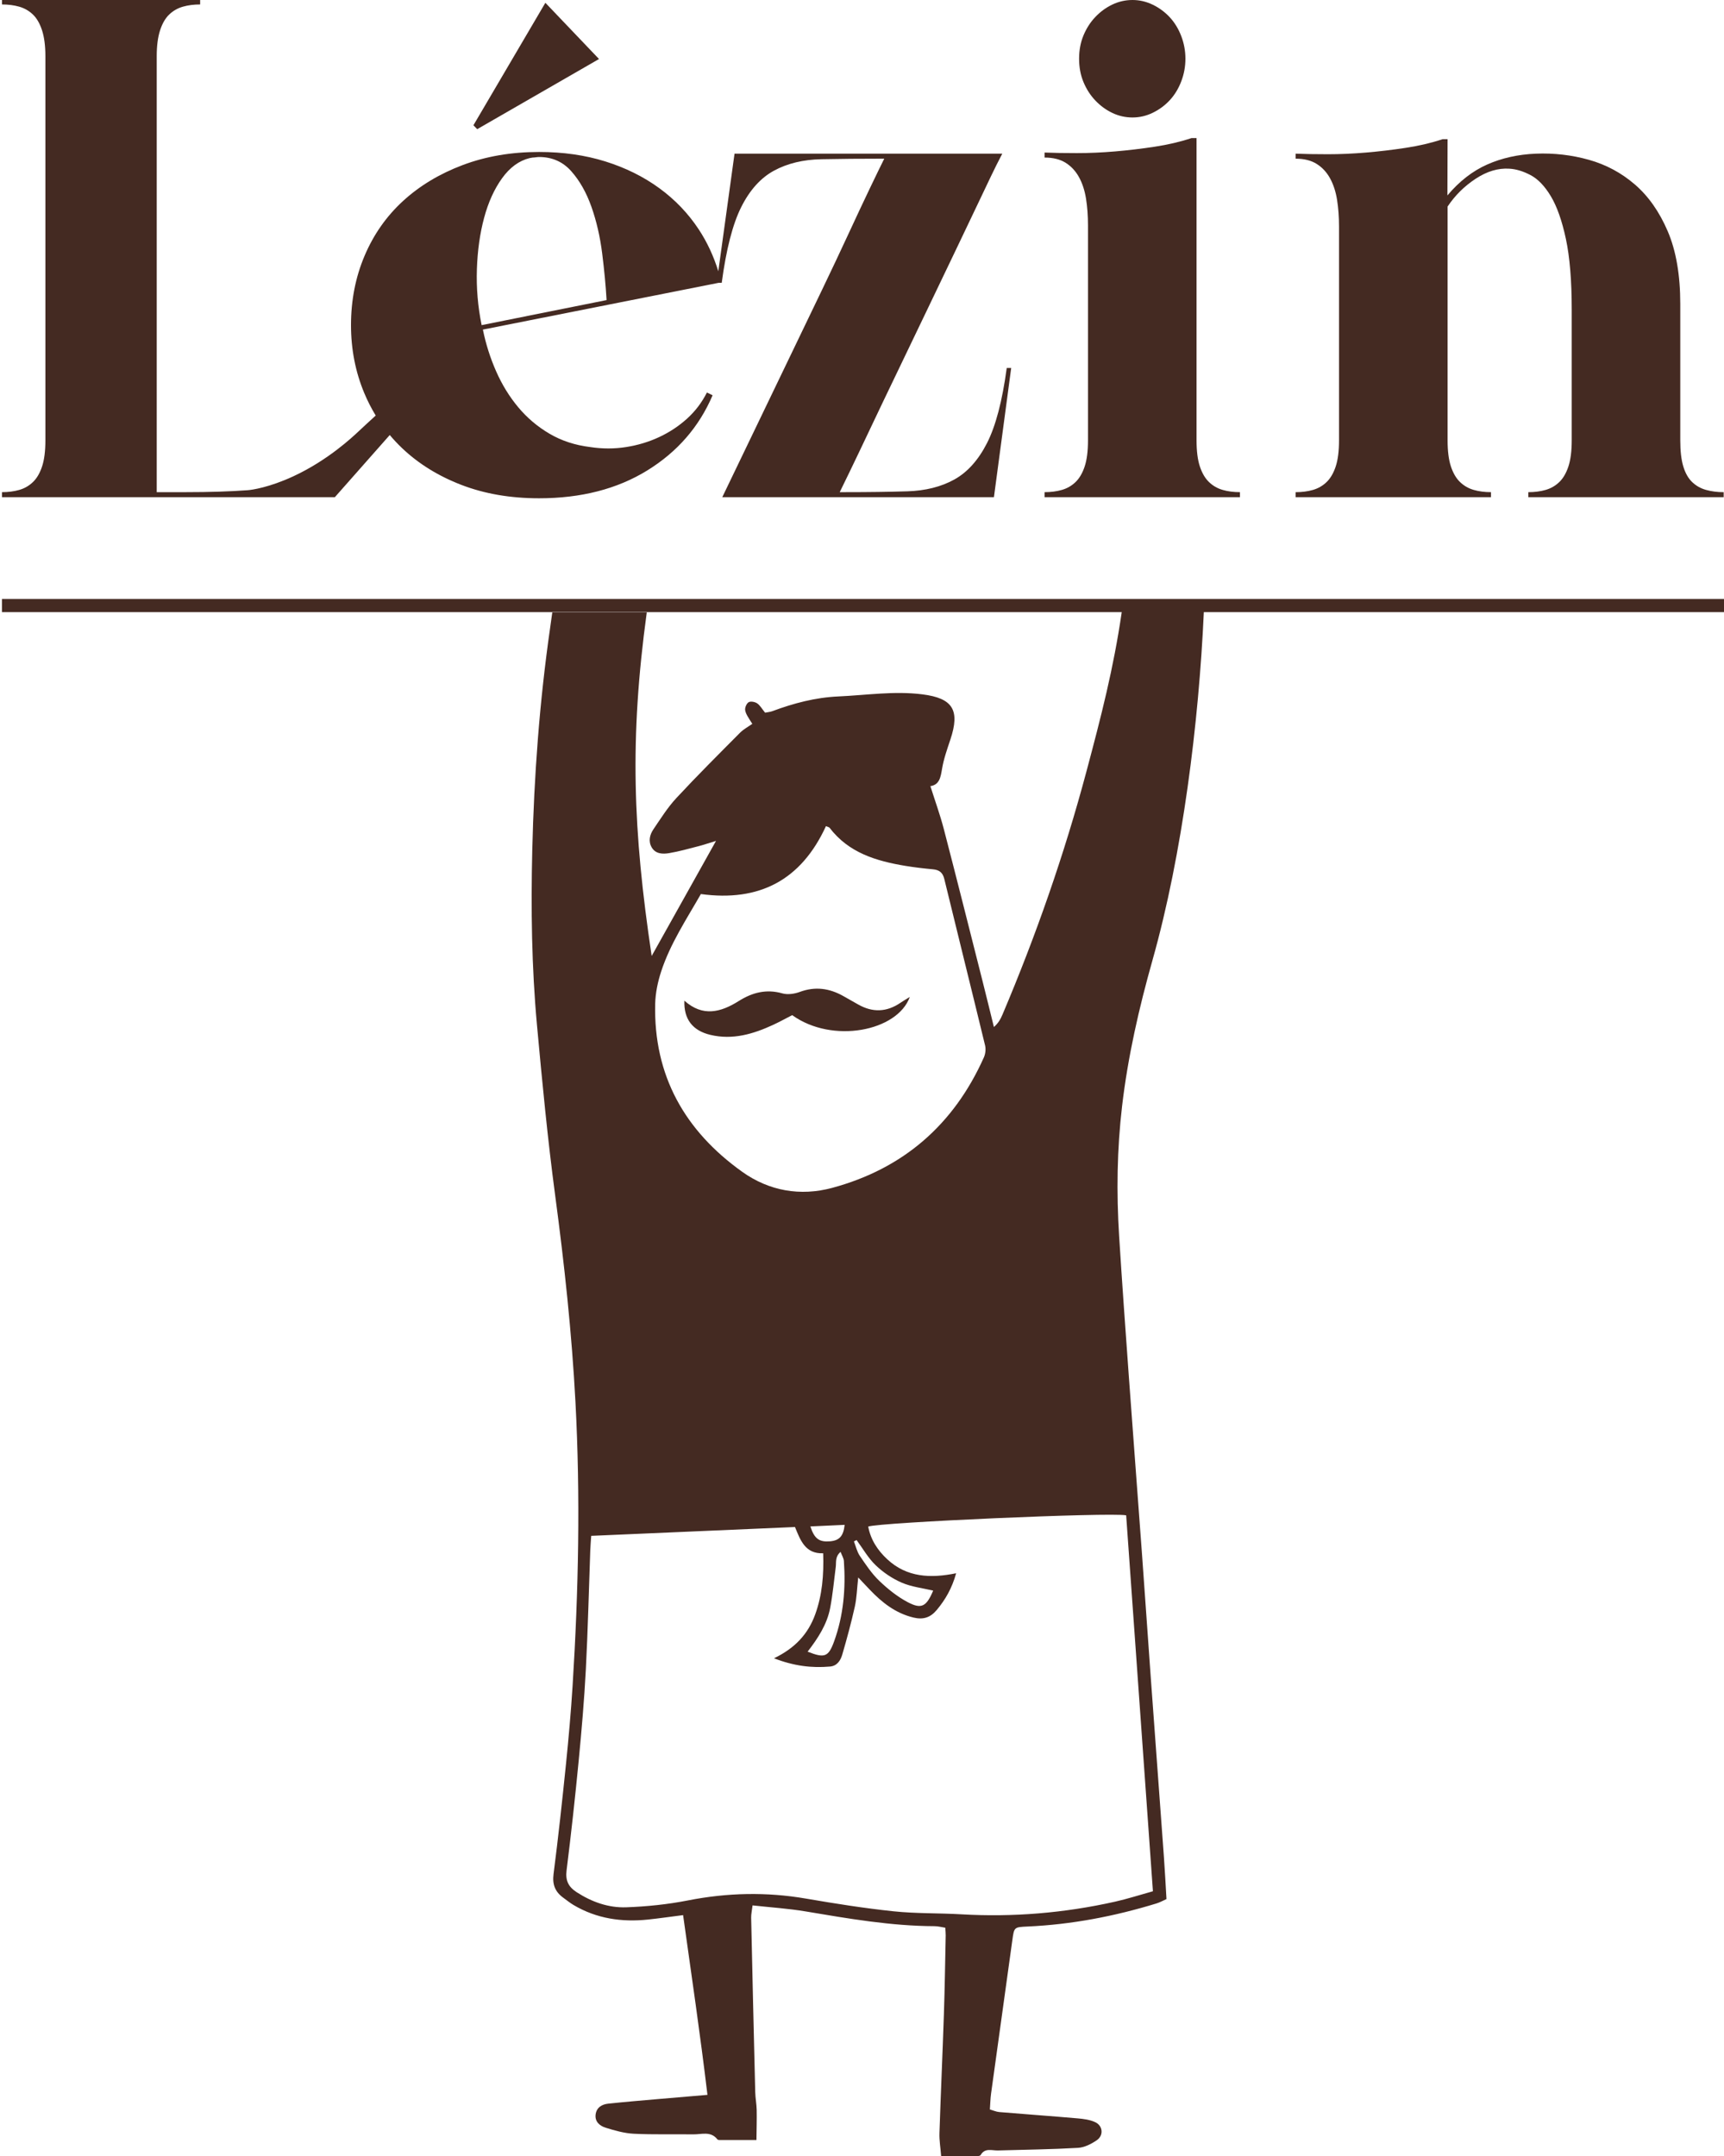
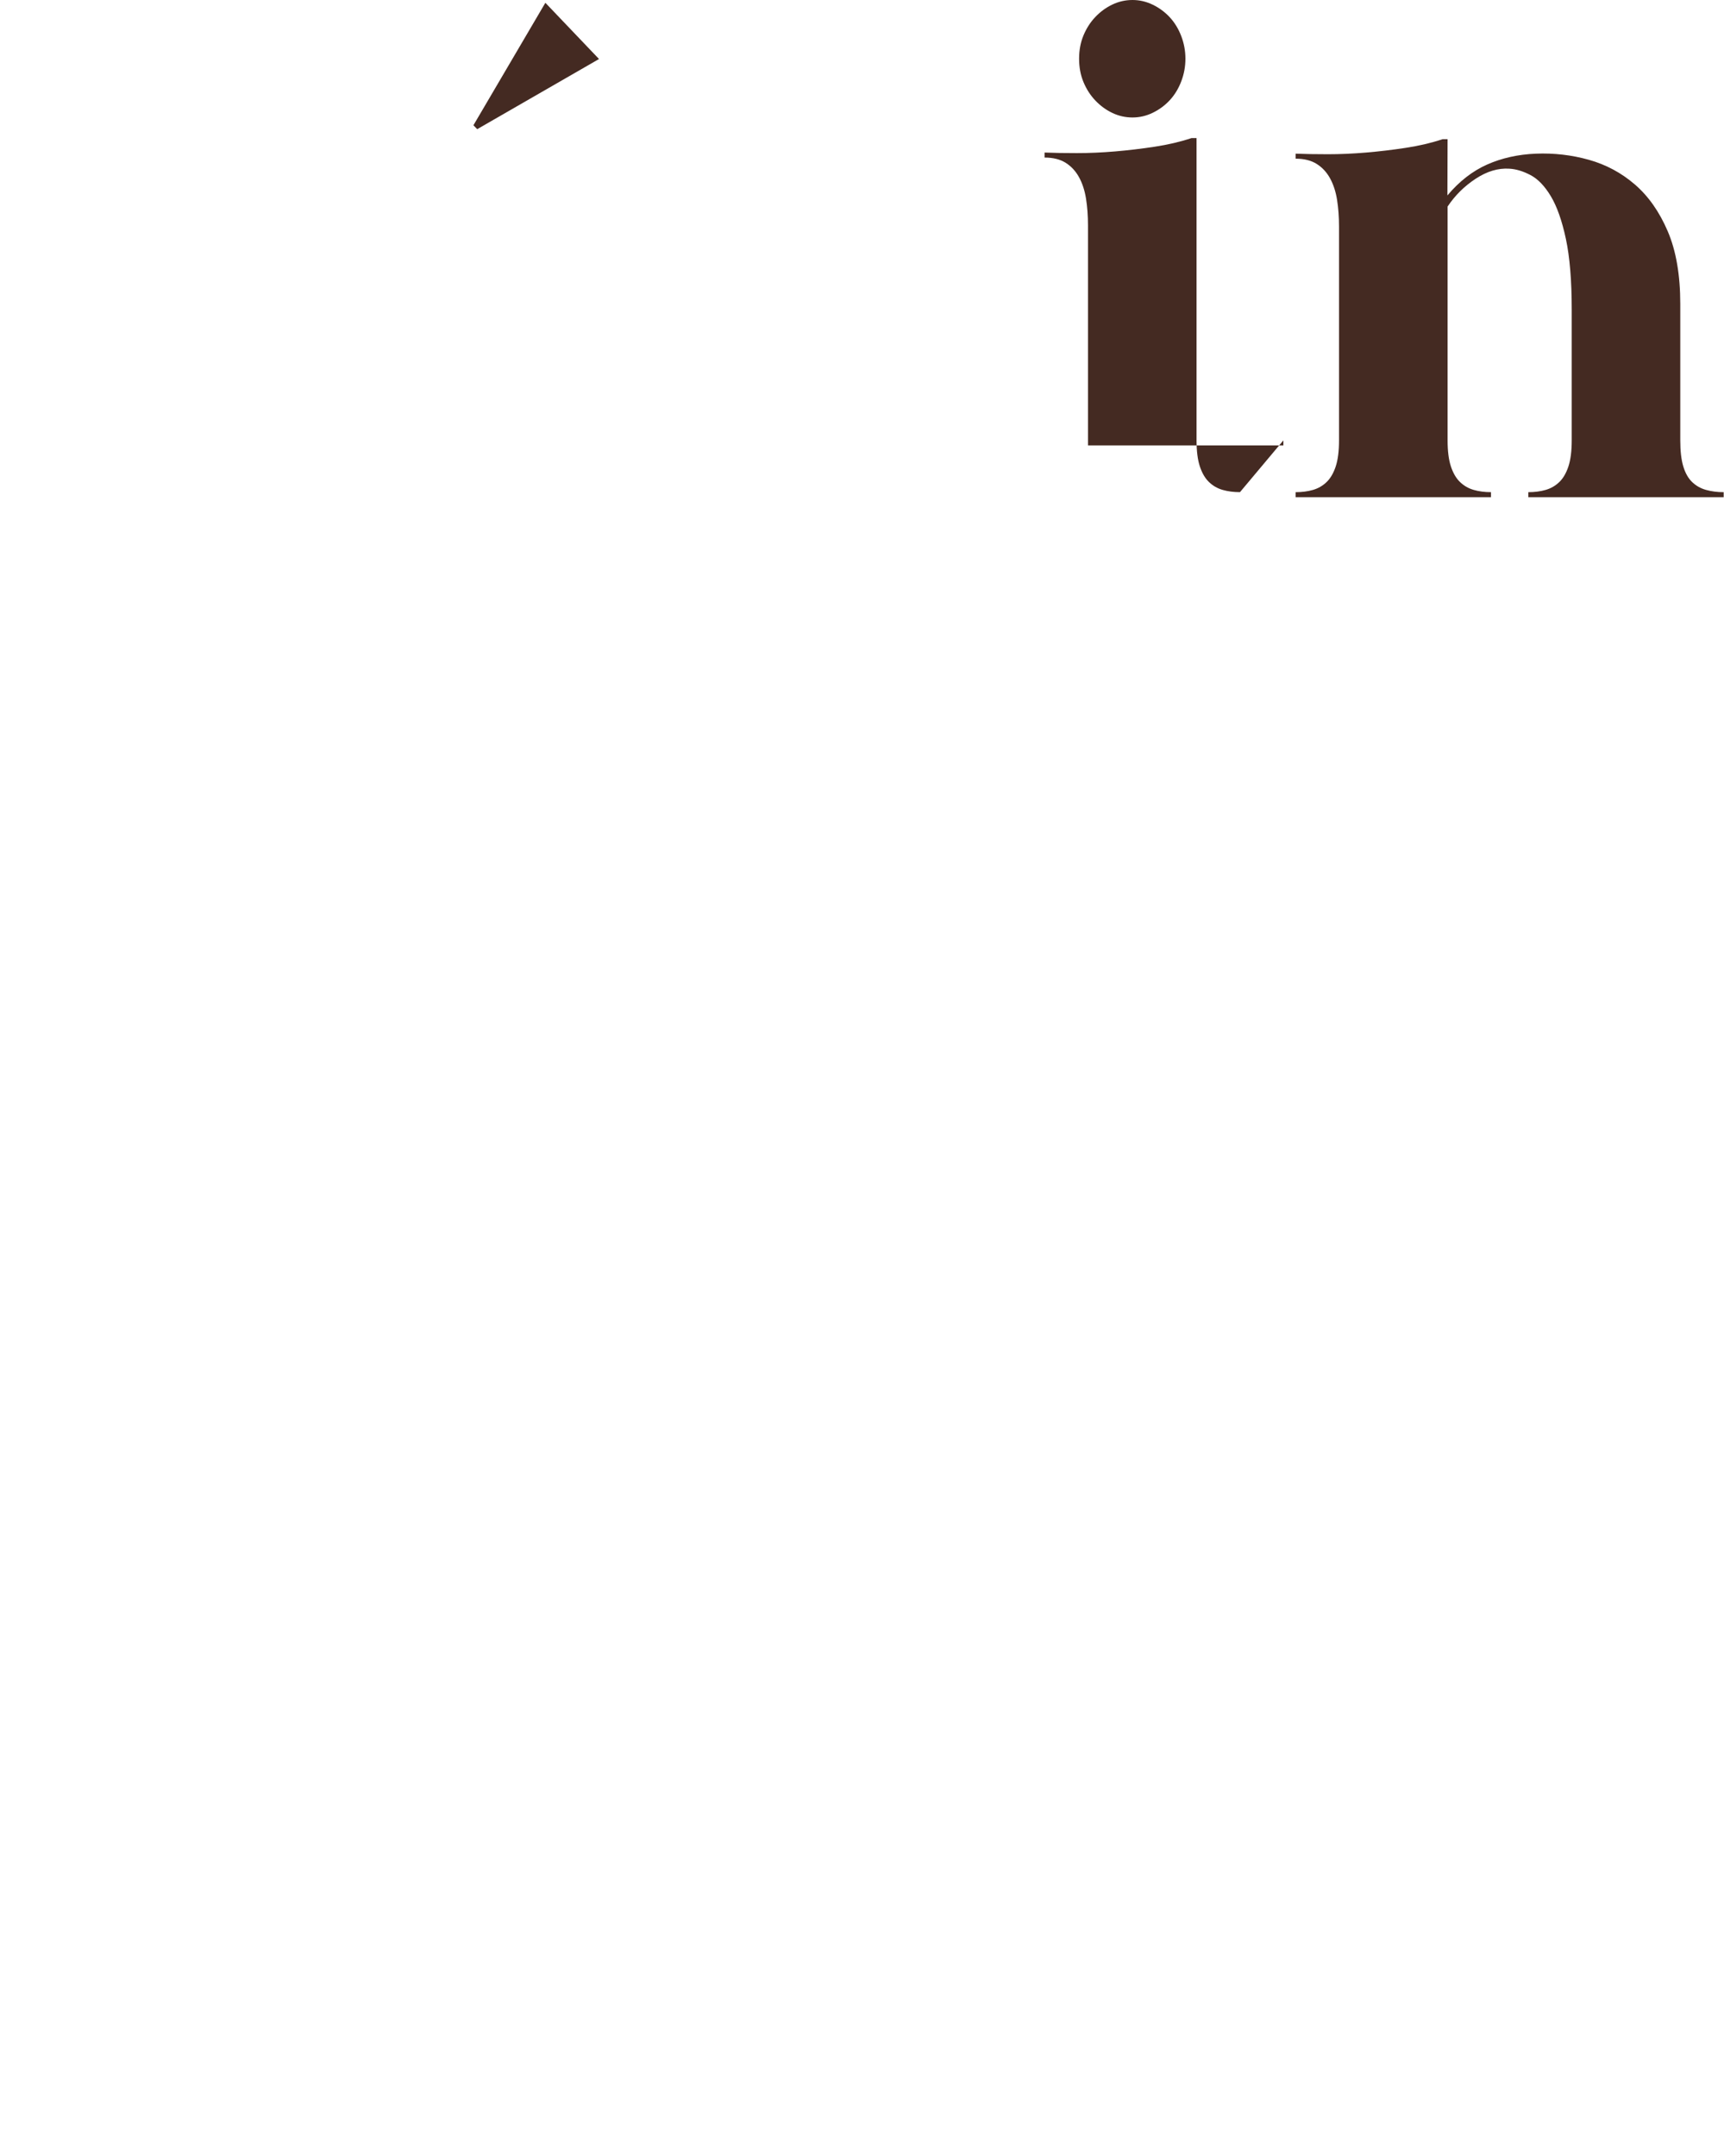
<svg xmlns="http://www.w3.org/2000/svg" version="1.1" viewBox="0 0 328.125 410.34">
  <defs>
    <style>
      .st0 {fill:#442a22;}
    </style>
  </defs>
-   <path class="st0" d="M74.181,82.784c.734.871,1.515,1.708,2.352,2.503,3.123,2.967,6.886,5.297,11.29,6.993,4.403,1.695,9.327,2.542,14.774,2.542,8.006,0,14.873-1.764,20.599-5.297,5.724-3.531,9.868-8.299,12.432-14.303l-1.081-.53c-.961,1.907-2.222,3.567-3.784,4.98-1.562,1.414-3.324,2.579-5.285,3.496-1.963.919-4.065,1.555-6.306,1.907-2.243.354-4.525.354-6.846,0-2.883-.352-5.465-1.2-7.747-2.543-2.282-1.341-4.264-3.019-5.945-5.032-1.682-2.013-3.083-4.291-4.204-6.833-1.122-2.543-1.963-5.191-2.522-7.946l44.868-8.9h.589c.847-6.357,2.082-11.159,3.708-14.409,1.624-3.248,3.708-5.562,6.251-6.94,2.542-1.377,5.544-2.101,9.005-2.172,3.46-.07,7.451-.106,11.972-.106-.636,1.272-1.555,3.162-2.755,5.668-1.202,2.508-2.561,5.403-4.079,8.688-1.52,3.284-3.178,6.799-4.979,10.542-1.801,3.745-3.585,7.453-5.35,11.124-4.169,8.688-8.724,18.153-13.667,28.394h51.702l3.284-24.58h-.847c-.848,6.287-2.102,11.055-3.761,14.303-1.66,3.249-3.745,5.562-6.251,6.939-2.508,1.377-5.474,2.119-8.899,2.225-3.427.106-7.363.159-11.813.159h-1.06c.212-.424.847-1.73,1.906-3.92,1.06-2.189,2.366-4.927,3.921-8.211,1.553-3.284,3.284-6.903,5.191-10.86,1.907-3.955,3.814-7.928,5.721-11.919,1.907-3.99,3.725-7.787,5.457-11.389,1.73-3.602,3.195-6.675,4.397-9.218.706-1.483,1.412-2.966,2.119-4.45.706-1.483,1.447-2.967,2.225-4.45h-50.961l-3.087,22.38c-.886-2.86-2.116-5.524-3.729-7.972-2.002-3.036-4.504-5.65-7.507-7.84-3.003-2.189-6.426-3.884-10.269-5.086-3.844-1.2-8.048-1.801-12.612-1.801-5.285,0-10.131.831-14.534,2.49-4.404,1.661-8.188,3.938-11.35,6.834-3.164,2.897-5.606,6.375-7.327,10.436-1.723,4.062-2.582,8.459-2.582,13.19,0,4.592.841,8.9,2.522,12.926.627,1.501,1.355,2.928,2.182,4.281-1.142,1.036-2.223,2.032-3.244,2.991-1.181,1.109-5.854,5.521-12.426,8.567-4.592,2.128-7.877,2.589-8.688,2.649-3.356.248-7.257.371-11.707.371h-5.615V10.701c0-1.977.212-3.619.636-4.927.424-1.306,1.006-2.313,1.748-3.019.742-.705,1.606-1.2,2.596-1.483.988-.281,2.082-.424,3.284-.424V0H.376v.848c1.2,0,2.294.142,3.284.424.988.283,1.854.778,2.596,1.483.742.707,1.324,1.713,1.748,3.019.424,1.308.636,2.95.636,4.927v73.104c0,2.049-.212,3.708-.636,4.979-.424,1.271-1.006,2.261-1.748,2.967-.742.707-1.607,1.202-2.596,1.483-.99.283-2.084.424-3.284.424v.954h63.357c3.483-3.942,6.966-7.884,10.449-11.827ZM90.766,51.226c.12-3.566.58-6.834,1.381-9.8.8-2.967,1.94-5.473,3.423-7.523,1.481-2.048,3.223-3.319,5.225-3.814l.601-.106c.16,0,.36-.017.601-.053.24-.034.439-.053.601-.053,2.481,0,4.523.9,6.126,2.701,1.601,1.801,2.883,4.063,3.843,6.781.961,2.72,1.64,5.668,2.042,8.846.4,3.178.679,6.145.841,8.9l-23.782,4.768c-.721-3.531-1.021-7.08-.901-10.648Z" />
  <polygon class="st0" points="114.008 11.231 103.799 .53 90.106 23.838 90.827 24.58 114.008 11.231" />
  <path class="st0" d="M208.507,19.162c.954.993,2.03,1.775,3.232,2.342,1.2.568,2.471.851,3.814.851s2.63-.301,3.867-.904c1.235-.603,2.313-1.402,3.232-2.396.917-.993,1.642-2.183,2.172-3.567.53-1.384.795-2.821.795-4.311s-.265-2.927-.795-4.311c-.53-1.384-1.255-2.572-2.172-3.566-.919-.993-1.996-1.793-3.232-2.396C218.183.303,216.894,0,215.553,0s-2.614.285-3.814.853c-1.202.568-2.278,1.348-3.232,2.341-.953.993-1.713,2.165-2.278,3.513-.566,1.349-.848,2.839-.848,4.471s.281,3.124.848,4.471c.564,1.349,1.324,2.519,2.278,3.513Z" />
-   <path class="st0" d="M236.001,93.657c-1.202,0-2.296-.141-3.285-.424-.99-.281-1.854-.776-2.596-1.483-.742-.705-1.324-1.695-1.749-2.967-.424-1.271-.635-2.93-.635-4.979V26.275h-.954c-2.119.707-4.45,1.255-6.992,1.642-2.543.389-5.069.688-7.576.901-2.508.212-4.926.318-7.257.318s-4.381-.034-6.145-.106v.954c1.624,0,2.967.336,4.026,1.006,1.059.672,1.907,1.589,2.542,2.755.636,1.165,1.076,2.526,1.324,4.079.247,1.554.371,3.249.371,5.085v40.896c0,2.049-.212,3.708-.636,4.979-.424,1.271-1.006,2.261-1.748,2.967-.742.707-1.608,1.202-2.596,1.483-.99.283-2.084.424-3.285.424v.954h37.188v-.954Z" />
+   <path class="st0" d="M236.001,93.657c-1.202,0-2.296-.141-3.285-.424-.99-.281-1.854-.776-2.596-1.483-.742-.705-1.324-1.695-1.749-2.967-.424-1.271-.635-2.93-.635-4.979V26.275h-.954c-2.119.707-4.45,1.255-6.992,1.642-2.543.389-5.069.688-7.576.901-2.508.212-4.926.318-7.257.318s-4.381-.034-6.145-.106v.954c1.624,0,2.967.336,4.026,1.006,1.059.672,1.907,1.589,2.542,2.755.636,1.165,1.076,2.526,1.324,4.079.247,1.554.371,3.249.371,5.085v40.896v.954h37.188v-.954Z" />
  <path class="st0" d="M283.782,93.657c-1.202,0-2.296-.141-3.285-.424-.99-.281-1.854-.776-2.596-1.483-.741-.705-1.324-1.695-1.749-2.967-.423-1.271-.635-2.93-.635-4.979v-44.498c1.412-2.119,3.195-3.884,5.35-5.297,2.153-1.412,4.29-2.048,6.409-1.907,1.272.071,2.613.477,4.026,1.219,1.412.741,2.702,2.084,3.867,4.026,1.165,1.944,2.119,4.645,2.86,8.105.741,3.462,1.113,7.946,1.113,13.456v24.898c0,2.049-.212,3.708-.636,4.979-.424,1.271-1.006,2.261-1.748,2.967-.742.707-1.608,1.202-2.596,1.483-.99.283-2.084.424-3.284.424v.954h37.187v-.954c-1.202,0-2.314-.141-3.337-.424-1.025-.281-1.907-.776-2.649-1.483-.741-.705-1.308-1.695-1.695-2.967-.389-1.271-.582-2.93-.582-4.979v-25.957c0-5.509-.795-10.118-2.381-13.826-1.586-3.708-3.667-6.675-6.241-8.9-2.574-2.225-5.501-3.796-8.779-4.715-3.279-.917-6.646-1.306-10.102-1.165-3.385.142-6.471.831-9.255,2.066-2.785,1.237-5.306,3.197-7.562,5.88l.033-10.701h-.954c-2.119.707-4.45,1.255-6.992,1.642-2.543.389-5.069.689-7.576.901-2.508.212-4.926.318-7.257.318s-4.381-.035-6.145-.106v.953c1.624,0,2.967.336,4.026,1.007,1.06.672,1.907,1.589,2.542,2.755.636,1.165,1.076,2.526,1.324,4.079.247,1.554.371,3.25.371,5.086v40.684c0,2.049-.212,3.708-.636,4.979-.424,1.271-1.006,2.261-1.748,2.967-.741.707-1.608,1.202-2.596,1.483-.991.283-2.084.424-3.285.424v.954h37.188v-.954Z" />
-   <path class="st0" d="M219.356,182.697c5.71-20.208,8.815-45.202,9.765-66.206h99.004v-2.508H.37v2.508h213.126c-1.551,10.689-3.933,19.895-6.72,30.333-4.215,15.783-9.584,31.169-15.958,46.208-.359.848-.79,1.666-1.651,2.406-.731-2.956-1.448-5.916-2.196-8.869-2.432-9.602-4.842-19.21-7.335-28.796-.703-2.702-1.663-5.337-2.558-8.171,1.732-.253,1.951-1.695,2.224-3.315.317-1.88.966-3.713,1.574-5.532,1.88-5.62.482-7.891-5.327-8.621-5.362-.673-10.685.16-16.021.401-4.322.195-8.478,1.288-12.525,2.8-.399.149-.842.18-1.385.29-.601-.736-.958-1.403-1.513-1.779-.421-.285-1.231-.438-1.614-.215-.4.233-.74,1.026-.666,1.506.113.737.603,1.416,1.36,2.61-.782.557-1.664,1.016-2.331,1.688-4.08,4.108-8.186,8.195-12.124,12.436-1.657,1.784-2.974,3.896-4.353,5.922-.715,1.05-1.025,2.311-.328,3.487.739,1.246,2.1,1.271,3.299,1.072,1.893-.315,3.751-.851,5.615-1.326.901-.23,1.783-.536,3.314-1.004-4.285,7.664-8.266,14.783-12.246,21.902-3.572-23.871-4.22-41.338-.933-65.385h-17.982c-.505,3.608-.401,2.867-.401,2.867-2.031,14.092-3.076,28.267-3.413,42.492-.262,11.065-.115,22.134.897,33.159.994,10.832,2.026,21.67,3.467,32.449,1.746,13.058,3.16,26.138,3.858,39.289.954,17.995.585,35.985-.541,53.961-.313,4.992-.754,9.978-1.262,14.954-.712,6.983-1.47,13.964-2.366,20.925-.258,2.008.315,3.393,1.865,4.513.64.462,1.253.969,1.93,1.37,4.402,2.611,9.192,3.303,14.206,2.772,2.151-.228,4.293-.54,6.657-.842,1.602,11.487,3.266,22.712,4.635,34.205-3.203.272-6.07.509-8.935.76-3.319.292-6.642.56-9.955.914-1.205.128-2.227.729-2.395,2.067-.174,1.386.816,2.172,1.911,2.511,1.742.54,3.554,1.058,5.358,1.148,3.767.186,7.548.06,11.322.116,1.573.024,3.32-.673,4.589.957.115.148.501.114.761.115,2.096.008,4.193.005,6.67.005.022-2.105.081-3.912.045-5.718-.023-1.136-.25-2.267-.278-3.403-.275-11.058-.533-22.117-.775-33.176-.015-.662.145-1.327.267-2.352,3.504.387,6.826.597,10.091,1.145,8.139,1.366,16.262,2.782,24.553,2.81.662.002,1.323.188,2.037.296.035.608.089,1.037.08,1.464-.106,5.003-.176,10.007-.344,15.008-.253,7.541-.599,15.078-.846,22.619-.045,1.368.196,2.745.327,4.402,2.342,0,4.438.009,6.534-.01.335-.003.858-.024.973-.222.825-1.426,2.133-.845,3.292-.878,5.081-.145,10.168-.201,15.241-.493,1.228-.071,2.538-.736,3.584-1.456,1.341-.924,1.156-2.757-.315-3.436-1-.462-2.185-.617-3.304-.715-4.983-.435-9.973-.789-14.958-1.206-.568-.048-1.118-.305-1.778-.494.08-1.107.096-2.065.226-3.007,1.34-9.734,2.702-19.465,4.048-29.198.345-2.495.33-2.491,2.917-2.608,8.374-.379,16.538-1.942,24.539-4.398.642-.197,1.239-.539,1.882-.825-.167-2.766-.298-5.389-.488-8.007-.819-11.292-1.662-22.583-2.482-33.875-.584-8.054-1.13-16.111-1.718-24.164-.812-11.117-1.666-22.231-2.471-33.348-.646-8.929-1.292-17.859-1.854-26.793-.519-8.25-.402-16.487.563-24.714,1.108-9.442,3.217-18.67,5.795-27.793ZM125.846,184.848c1.734-5.284,4.803-9.903,7.55-14.71,11.138,1.518,19.092-2.655,23.806-12.924.382.168.598.193.69.313,3.632,4.77,8.88,6.329,14.435,7.25,1.729.286,3.474.487,5.219.65,1.195.112,1.874.586,2.178,1.836,2.568,10.566,5.205,21.115,7.764,31.683.171.707.068,1.613-.231,2.281-5.723,12.807-15.356,21.188-28.887,24.83-6.042,1.626-11.989.589-17.094-3.053-10.922-7.792-16.906-18.321-16.576-31.984.05-2.07.498-4.198,1.147-6.173ZM163.031,293.072c1.195,1.617,2.205,3.428,3.637,4.796,1.424,1.361,3.16,2.537,4.965,3.316,1.864.804,3.976,1.032,5.977,1.512-1.279,3.018-2.204,3.592-4.84,2.2-1.974-1.042-3.794-2.501-5.414-4.053-1.437-1.377-2.576-3.091-3.704-4.753-.545-.803-.762-1.83-1.127-2.755.169-.088.337-.176.506-.263ZM157.97,293.313c-2.027.169-2.973-.462-3.732-2.832.026-.001.05-.002.076-.003-.026.001-.05.002-.076.003l.105-.005c1.471-.068,2.83-.131,4.159-.192l2.26-.104c-.236,2.157-1.017,2.985-2.793,3.134ZM158.755,312.354c-1.073,2.959-1.796,3.243-5.042,1.958,1.952-2.533,3.696-5.182,4.295-8.336.489-2.573.724-5.194,1.06-7.795.117-.908-.164-1.927.918-2.858.262.701.592,1.211.629,1.742.365,5.212-.065,10.339-1.86,15.289ZM160.763,290.179c-.525.024-1.049.048-1.575.073.526-.024,1.05-.048,1.575-.073h0ZM214.34,288.367c1.687,23.701,3.38,47.476,5.093,71.54-2.524.701-4.837,1.452-7.201,1.982-9.644,2.161-19.403,2.976-29.281,2.404-4.292-.249-8.616-.122-12.883-.571-5.575-.586-11.126-1.465-16.653-2.416-7.535-1.297-14.987-1.13-22.49.347-3.851.758-7.807,1.163-11.731,1.305-3.37.122-6.545-1.002-9.431-2.867-1.574-1.017-2.172-2.212-1.929-4.155.872-6.963,1.636-13.942,2.311-20.928.557-5.763,1.053-11.538,1.356-17.32.394-7.537.567-15.086.842-22.629.031-.858.109-1.714.179-2.786,12.989-.563,25.777-1.117,38.786-1.68,1.022,2.495,1.942,5.129,5.365,4.997.136,4.151-.185,7.947-1.517,11.628-1.344,3.714-3.826,6.425-7.846,8.355,3.806,1.473,7.19,1.879,10.677,1.57,1.338-.119,1.992-1.158,2.312-2.252.882-3.018,1.708-6.059,2.392-9.127.372-1.671.411-3.417.649-5.573.928.981,1.564,1.659,2.205,2.331,2.334,2.445,4.9,4.475,8.306,5.297,1.865.45,3.229,0,4.43-1.433,1.655-1.977,2.907-4.146,3.698-6.996-4.88.993-9.383.803-13.113-2.663-1.836-1.705-3.156-3.718-3.625-6.219,2.108-.797,45.958-2.733,49.101-2.142Z" />
-   <path class="st0" d="M147.153,195.028c1.256-.58,2.468-1.254,3.623-1.845,7.646,5.504,20.036,3.077,22.386-3.466-.857.535-1.311.794-1.739,1.089-2.654,1.828-5.368,1.917-8.152.312-.911-.525-1.83-1.036-2.745-1.554-2.656-1.502-5.376-1.887-8.324-.794-1.012.375-2.307.555-3.314.268-3.048-.869-5.727-.15-8.265,1.448-3.449,2.172-6.875,3.066-10.365-.058-.132,3.521,1.565,5.702,4.942,6.507,4.243,1.011,8.153-.151,11.955-1.906Z" />
</svg>